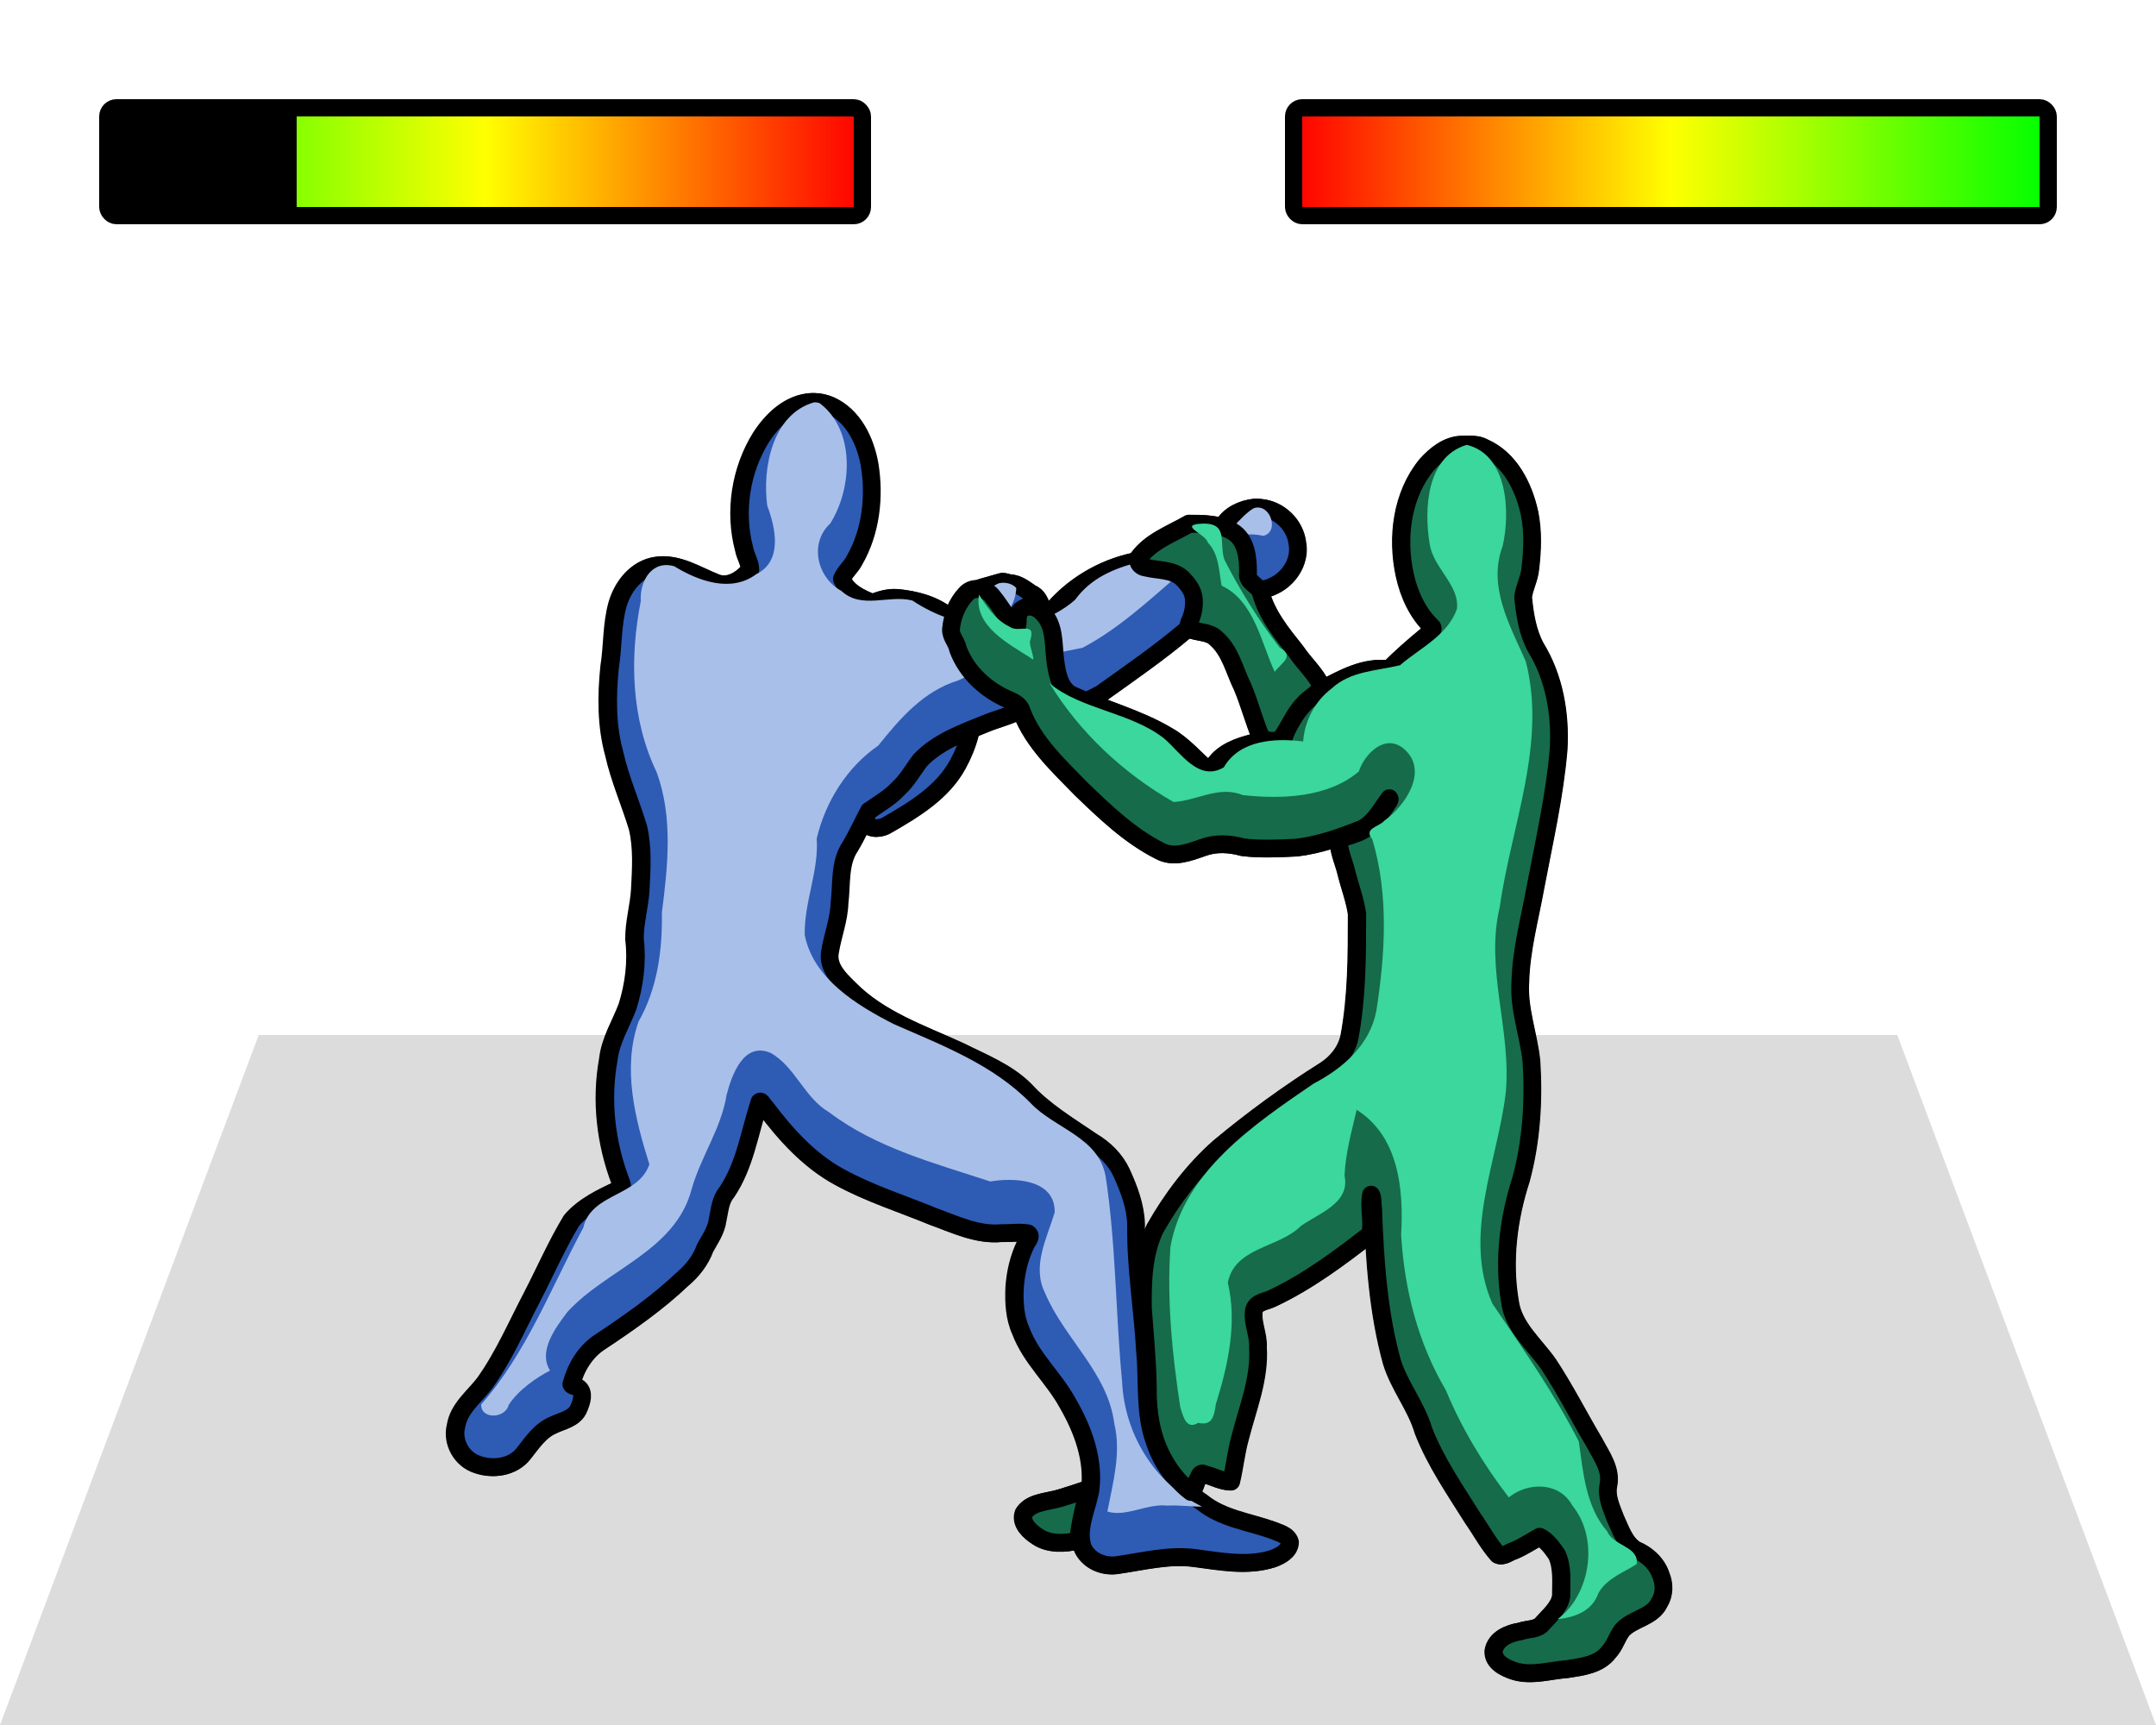
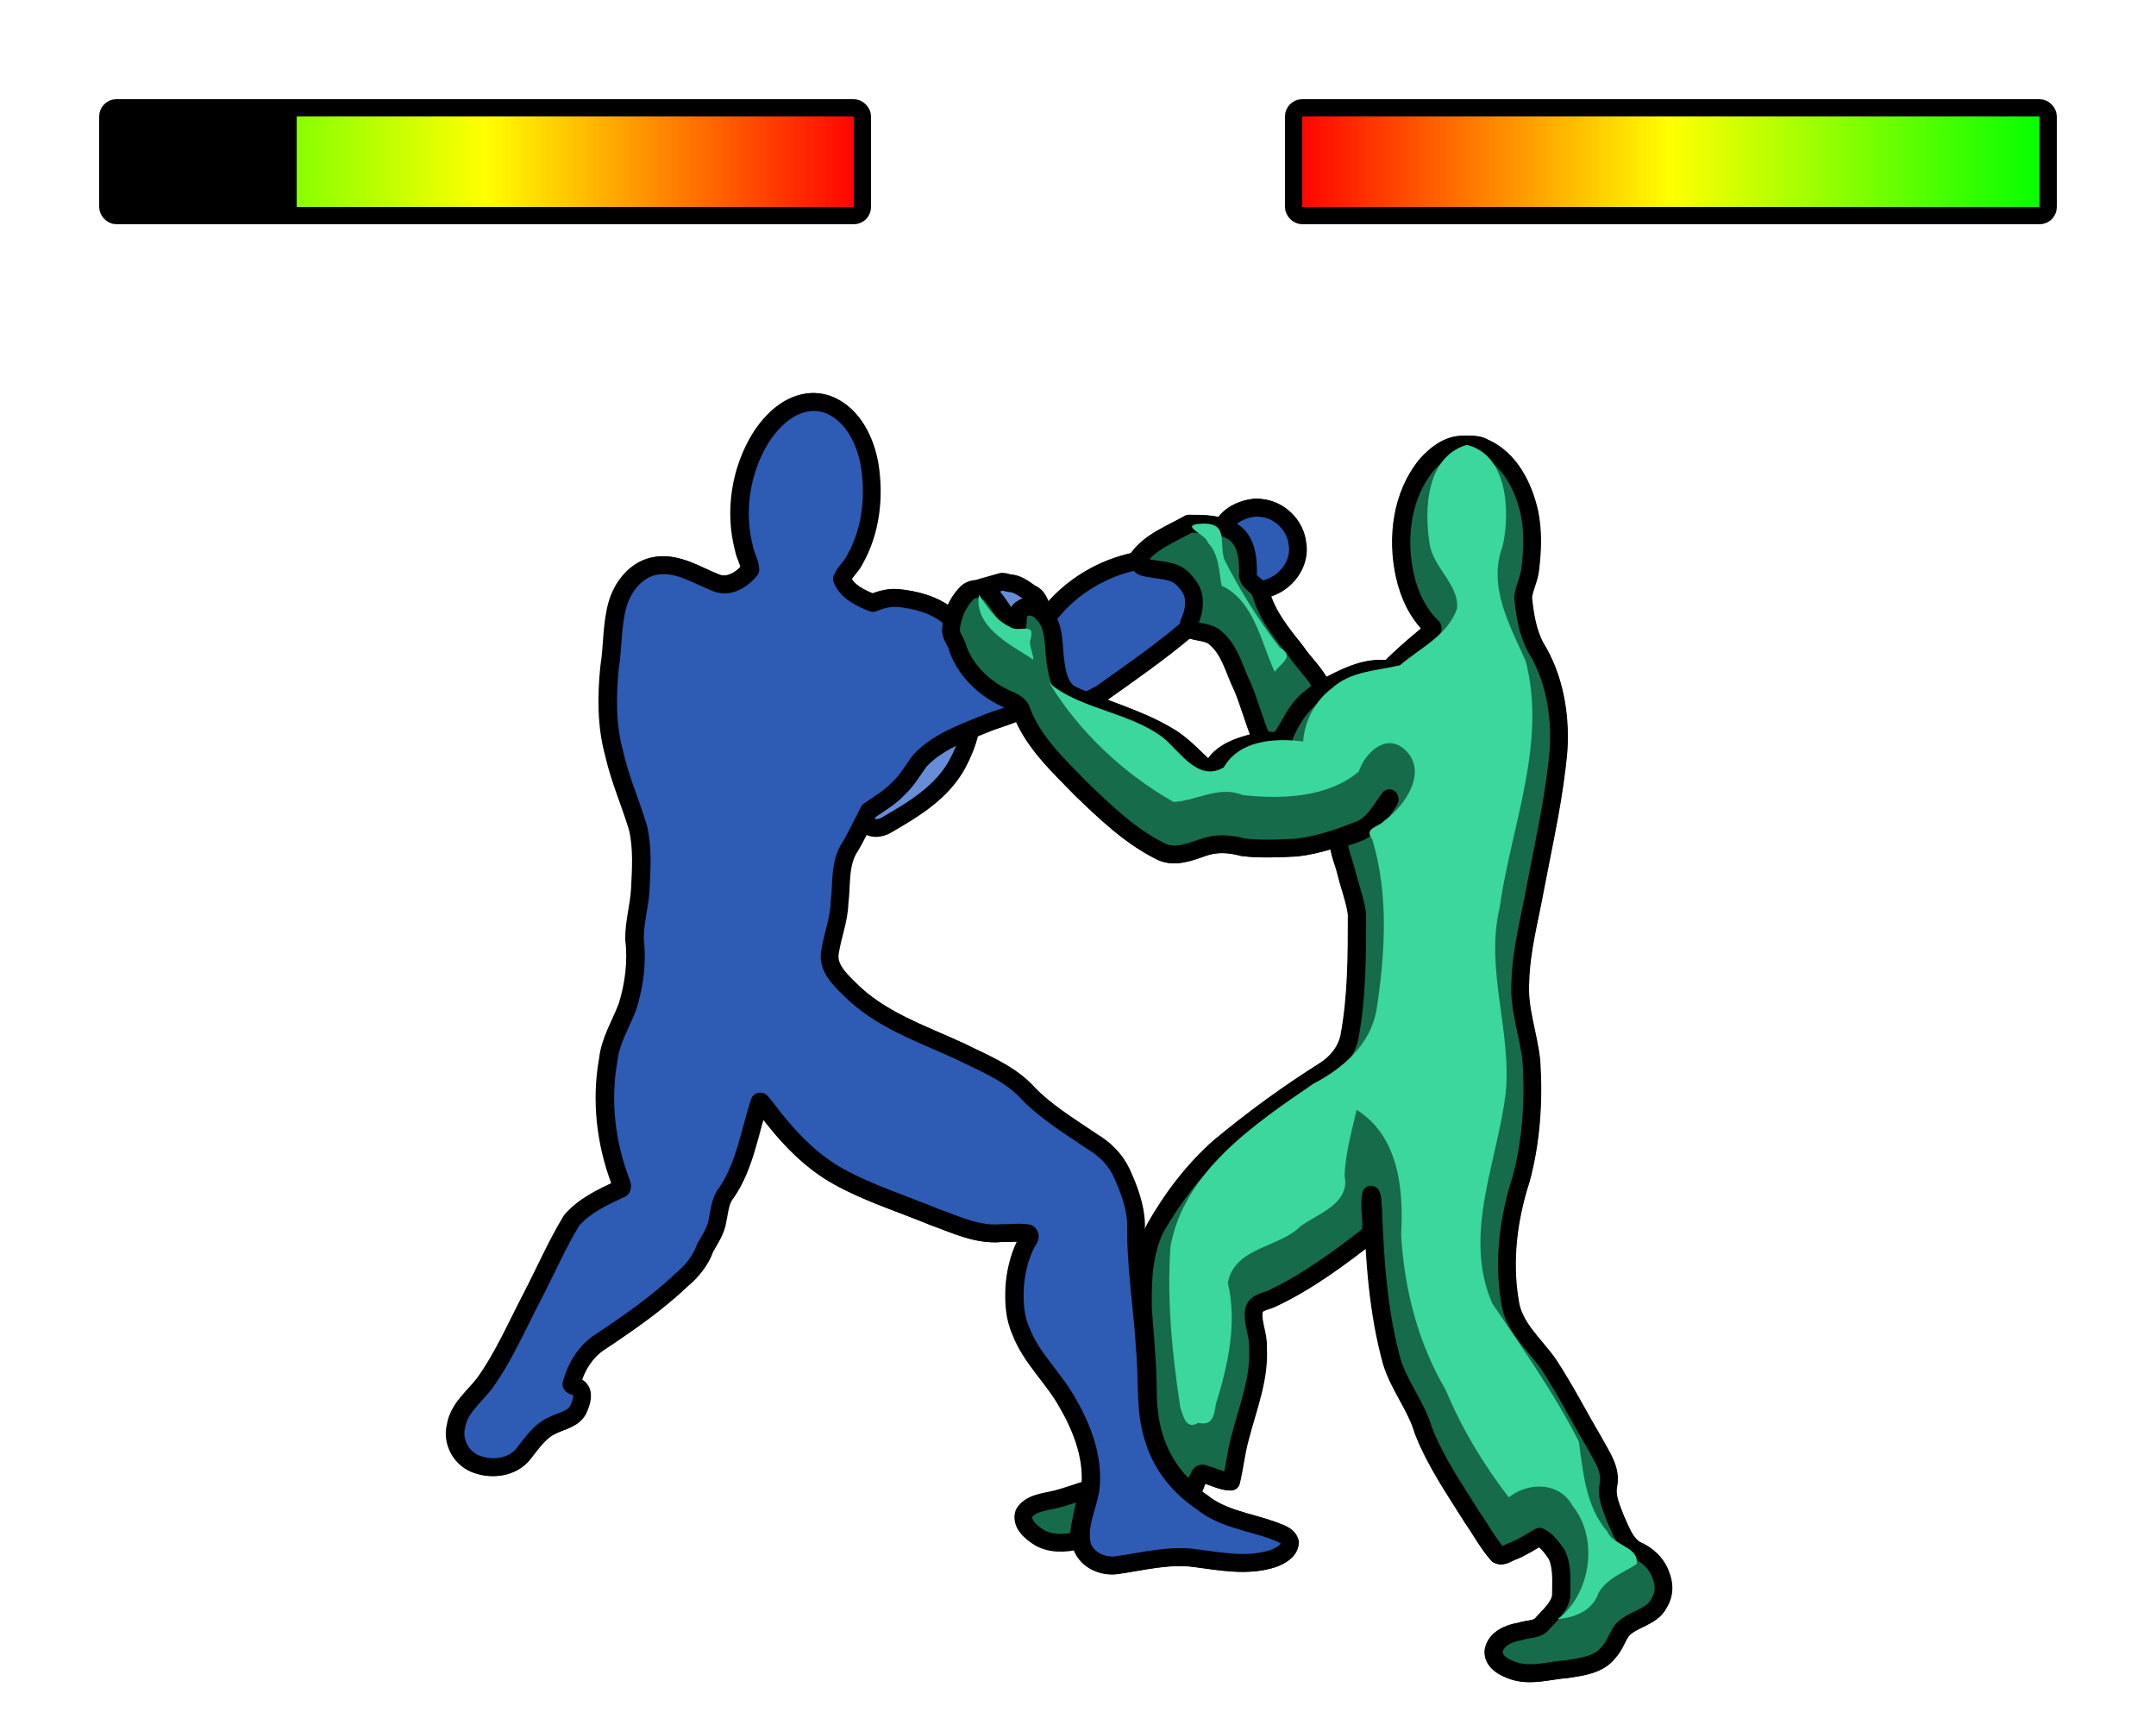
<svg xmlns="http://www.w3.org/2000/svg" xmlns:ns1="http://www.inkscape.org/namespaces/inkscape" xmlns:ns2="http://sodipodi.sourceforge.net/DTD/sodipodi-0.dtd" xmlns:xlink="http://www.w3.org/1999/xlink" version="1.1" width="500" height="400" id="svg2" ns1:version="0.48.4 r9939" ns2:docname="Generic Fighting Video Game.svg">
  <ns2:namedview pagecolor="#ffffff" bordercolor="#666666" borderopacity="1" objecttolerance="10" gridtolerance="10" guidetolerance="10" ns1:pageopacity="0" ns1:pageshadow="2" ns1:window-width="1680" ns1:window-height="991" id="namedview44" showgrid="false" ns1:zoom="0.59" ns1:cx="221.27451" ns1:cy="178.65742" ns1:window-x="0" ns1:window-y="27" ns1:window-maximized="1" ns1:current-layer="svg2" />
  <title id="title4">Generic Fighting Video Game</title>
  <desc id="desc6">A scene from a generic fighting game. The player to the left has lost 25% of its hit points. Both characters are idle.</desc>
  <defs id="defs8">
    <path id="fighter" d="M 2.5,50.5 l 0,-18 l 16,-10 l 12,23 l 16,4 m -28,-27 a 10,10 1 1 1 0,-20 a 10,10 1 1 1 0,20 l 0,45 l -15,28 m 15,-28 l 15,28" stroke-linejoin="round" stroke-linecap="round" stroke-width="5" stroke="#000" fill="none" />
    <linearGradient id="health_c_r">
      <stop offset="0" stop-color="#f00" id="stop12" />
      <stop offset=".5" stop-color="#ff0" id="stop14" />
      <stop offset="1" stop-color="#0f0" id="stop16" />
    </linearGradient>
    <linearGradient id="health_c_l">
      <stop offset="0" id="stop19" />
      <stop offset=".25" id="stop21" />
      <stop offset=".25" stop-color="#8f0" id="stop23" />
      <stop offset=".5" stop-color="#ff0" id="stop25" />
      <stop offset="1" stop-color="#f00" id="stop27" />
    </linearGradient>
    <rect id="health_b" x="0" y="0" rx="2" ry="2" width="175" height="25" stroke-width="4" stroke="black" />
    <filter ns1:collect="always" id="filter3845">
      <feGaussianBlur ns1:collect="always" stdDeviation="12.557" id="feGaussianBlur3847" />
    </filter>
    <filter ns1:collect="always" id="filter3854" x="-0.278" width="1.555" y="-0.222" height="1.443">
      <feGaussianBlur ns1:collect="always" stdDeviation="4.491" id="feGaussianBlur3856" />
    </filter>
    <filter ns1:collect="always" id="filter3858">
      <feGaussianBlur ns1:collect="always" stdDeviation="4.491" id="feGaussianBlur3860" />
    </filter>
    <filter ns1:collect="always" id="filter3888" x="-0.464" width="1.928" y="-0.297" height="1.594">
      <feGaussianBlur ns1:collect="always" stdDeviation="4.25" id="feGaussianBlur3890" />
    </filter>
    <filter ns1:collect="always" id="filter3892">
      <feGaussianBlur ns1:collect="always" stdDeviation="4.25" id="feGaussianBlur3894" />
    </filter>
  </defs>
-   <path style="fill:#dcdcdc;fill-opacity:1" d="m 60,240 380,0 60,160 -500,0 z" id="rect34" ns1:connector-curvature="0" ns2:nodetypes="ccccc" />
  <use x="25" y="25" xlink:href="#health_b" id="use36" fill="url(#health_c_l)" />
  <use x="300" y="25" xlink:href="#health_b" id="use38" fill="url(#health_c_r)" />
  <g id="g3062" transform="matrix(0.229,0,0,0.229,634.488,244.58)" style="stroke:#000000;stroke-width:18.006;stroke-miterlimit:4;stroke-opacity:1;stroke-dasharray:none;filter:url(#filter3845)">
    <path ns2:nodetypes="ccccccccccccc" ns1:connector-curvature="0" id="path3832" d="m -1755.925,-479.027 c -6.937,1.96 -13.878,3.905 -20.812,5.875 -41.601,20.244 -19.688,81.421 -53.833,112.298 -14.28,10.067 -51.895,37.566 -64.955,49.05 -8.039,8.179 -25.003,25.463 -23.984,38.794 -2.931,9.303 15.262,36.089 25.21,38.39 5.241,7.008 15.598,5.874 22.219,1.5 27.095,-15.633 55.481,-32.858 70.844,-61.156 5.146,-9.467 9.422,-19.646 12.094,-30.094 22.634,-63.899 81.923,-77.932 73.656,-127.594 -2.669,-5.965 -4.441,-12.646 -11.188,-15.156 -6.766,-4.576 -13.149,-10.003 -21.688,-10.438 -2.507,-0.377 -5.072,-1.472 -7.562,-1.469 z" style="fill:#678dd8;fill-opacity:1;stroke:#000000;stroke-width:18.006;stroke-linecap:round;stroke-linejoin:round;stroke-miterlimit:4;stroke-opacity:1;stroke-dasharray:none" />
-     <path ns2:nodetypes="cccccc" ns1:connector-curvature="0" id="path3801" d="m -1703.675,450.66 c -10.687,2.569 -24.235,3.504 -30.625,13.813 -3.393,10.014 6.289,18.673 13.906,23.531 11.336,7.918 28.186,7.43 40.969,3.938 1.843,-17.462 6.167,-36.454 11.156,-52.25 -4.75,1.449 -28.461,9.73 -35.406,10.969 z" style="fill:#1f9a6b;fill-opacity:1;fill-rule:nonzero;stroke:#000000;stroke-width:18.006;stroke-linecap:round;stroke-linejoin:round;stroke-miterlimit:4;stroke-opacity:1;stroke-dasharray:none" />
    <path ns2:nodetypes="sccccccccccccccccccccccccccccccccccccccccccccccccccccccccccccccccccccccccccccccccccccs" ns1:connector-curvature="0" id="path3818" d="m -1946.55,-661.152 c -0.796,-0.014 -1.578,-10e-4 -2.375,0.031 -22.435,1.131 -39.937,18.068 -51.438,35.844 -20.64,33.06 -27.207,75.264 -17.125,113.094 1.327,7.118 5.859,13.779 5.938,20.906 -7.834,10.165 -21.691,18.64 -34.656,13.25 -19.121,-7.49 -38.21,-20.41 -59.781,-17.344 -20.203,2.777 -34.323,20.681 -39.719,39.25 -5.815,20.579 -4.641,42.391 -8.031,63.469 -2.976,29.232 -3.185,59.36 4.656,87.75 5.739,25.693 16.555,49.92 24.094,75 4.824,20.48 3.388,41.898 2.312,62.781 -0.992,16.855 -6.083,33.353 -5.844,50.219 2.788,22.865 -0.287,46.37 -7.094,68.188 -6.783,17.785 -17.344,34.332 -19.469,53.719 -7.476,41.338 -2.499,84.316 12.375,123.406 0.871,2.632 2.989,7.101 -1.156,7.969 -17.418,8.061 -35.873,16.756 -48.438,31.531 -14.893,24.602 -26.482,51.323 -39.75,76.938 -15.525,29.657 -28.775,60.639 -48.281,87.875 -10.575,13.788 -26.158,25.333 -29,43.406 -4.13,16.267 5.942,33.95 21.844,38.938 15.686,5.49 35.408,2.743 46.094,-10.844 8.702,-10.852 16.559,-23.274 29.906,-29 9.469,-4.692 22.352,-6.438 26.438,-17.656 2.561,-5.908 5.591,-15.206 -0.375,-20.031 -1.909,-1.973 -6.428,-1.341 -7.438,-3.719 4.542,-17.067 14.295,-33.459 29.438,-43.094 28.985,-19.262 57.812,-39.321 83.125,-63.375 10.088,-8.482 18.456,-19.107 22.938,-31.594 5.052,-9.18 11.324,-17.876 12.688,-28.562 2.089,-9.613 2.637,-19.977 9.219,-27.781 18.538,-27.325 23.136,-60.883 33.25,-91.688 1.886,-1.871 4.293,4.639 6.188,5.656 20.719,27.531 44.324,53.697 74.781,70.312 30.381,16.729 63.827,27.161 95.906,40.406 22.01,7.891 44.209,18.825 68.219,16.562 8.822,0.276 18.337,-1.319 26.844,0.25 4.933,3.115 -1.303,8.223 -2.375,11.75 -6.418,13.253 -9.854,28.188 -10.844,42.938 -0.686,15.06 0.057,30.463 6.375,44.344 10.491,27.753 33.755,47.657 47.719,73.562 15.139,26.245 26.443,56.861 22.375,87.562 -3.37,18.737 -13.529,37.898 -8.031,57.219 5.538,14.105 21.838,21.102 36.344,18.469 25.819,-3.709 51.681,-10.498 77.969,-6.938 25.935,3.365 53.333,8.832 78.906,0.5 7.295,-2.7 16.824,-7.641 17,-16.5 -2.124,-7.842 -11.768,-9.569 -18.25,-12.406 -23.974,-8.461 -50.536,-11.696 -70.844,-28.156 -22.023,-14.71 -39.986,-36.076 -48.125,-61.625 -10.526,-28.978 -6.709,-60.441 -9.563,-90.688 -2.391,-43.222 -9.809,-86.116 -9.156,-129.5 -0.548,-18.137 -7.215,-35.599 -14.656,-51.875 -6.334,-13.589 -17.209,-24.217 -30.031,-31.812 -23.513,-16.031 -48.38,-30.799 -67.656,-51.875 -18.261,-18.371 -43.249,-27.98 -66.188,-39.469 -38.87,-17.841 -81.305,-32.09 -111.969,-63.281 -10.06,-9.831 -22.371,-21.714 -19.562,-37.156 2.593,-16.637 9.145,-32.708 9.656,-49.75 2.42,-19.154 -0.41,-40.325 10.812,-57.062 7.003,-11.7 12.697,-24.304 19.031,-36.25 10.155,-7.155 21.228,-13.29 29.688,-22.5 9.091,-8.23 14.883,-19.049 22.25,-28.688 17.709,-18.672 42.876,-27.717 66.312,-37.156 10.365,-4.302 21.623,-7.025 31.625,-11.781 27.064,-9.436 37.183,-2.759 69.906,-11.156 5.712,-1.92 10.291,-4.969 15.25,-7.312 28.956,-20.698 58.204,-40.836 85.469,-63.781 27.064,-26.42 46.87,-49.799 68.656,-44.906 7.431,5.934 17.029,1.653 24.25,-2.344 14.132,-8.279 23.734,-24.861 20.594,-41.469 -2.209,-18.405 -17.808,-33.646 -36.156,-35.594 -1.793,-0.226 -3.598,-0.401 -5.406,-0.375 -0.603,0.009 -1.21,0.033 -1.812,0.094 -12.234,1.361 -25.09,7.322 -31.25,18.25 -9.923,16.996 -46.603,29.981 -89.781,36.219 -33.115,6.927 -64.149,25.575 -85.375,51.969 -28.226,19.01 -84.075,16.716 -102.969,3.969 -14.65,-12.262 -34.002,-17.302 -52.719,-19 -8.523,-0.542 -16.759,1.963 -24.594,5.062 -12.335,-4.848 -26.193,-11.243 -31.344,-24.375 2.711,-6.956 9.369,-12.078 12.75,-18.906 16.632,-28.873 20.672,-64.367 15.25,-97.094 -4.284,-23.901 -16.392,-49.266 -39.594,-59.656 -5.106,-2.192 -10.647,-3.431 -16.219,-3.531 z" style="fill:#678dd8;fill-opacity:1;stroke:#000000;stroke-width:18.006;stroke-linecap:round;stroke-linejoin:round;stroke-miterlimit:4;stroke-opacity:1;stroke-dasharray:none" />
    <path ns2:nodetypes="ccccccccccccccccccccccccccccccccccccccccccccccccccccccccccccccccccccccccccccccccccccccc" ns1:connector-curvature="0" id="path3791" d="m -1290.675,-617.84 c -14.182,0.434 -26.322,10.145 -35.438,20.281 -25.164,30.534 -30.525,73.766 -22.219,111.719 4.298,19.588 13,38.718 27.688,52.625 1.941,3.708 -3.788,6.434 -5.716,8.789 -13.147,10.849 -25.987,22.046 -38.034,34.148 -23.812,-3.628 -45.947,8.847 -66.272,19.438 -20.343,11.314 -34.959,31.309 -41.541,53.343 -7.776,1.052 -16.33,-1.917 -24.281,0.312 -14.329,3.391 -29.947,7.677 -40.562,18.562 -3.455,3.554 -5.711,8.221 -9.125,11.688 -14.046,-11.942 -26.199,-26.934 -42.661,-36.191 -30.771,-18.317 -66.325,-27.154 -98.495,-42.153 -11.703,-7.508 -13.809,-23.108 -15.469,-35.75 -1.851,-15.848 -0.349,-34.152 -12.625,-46.375 -4.994,-5.611 -13.614,-9.087 -20.375,-4.281 -6.277,3.375 -4.084,11.827 -5.312,17.125 -10.816,-6.488 -16.282,-19.297 -24.344,-28.75 -5.834,-8.79 -19.62,-11.87 -27.188,-3.562 -9.119,9.728 -14.647,22.943 -15.656,36.219 -0.196,7.277 5.814,12.555 7.02,19.494 8.807,24.076 29.268,42.376 52.596,52.041 5.429,2.408 10.732,5.571 12.253,11.694 12,31.395 37.519,54.743 60.436,78.381 24.273,23.319 49.167,47.324 79.542,62.621 14.021,7.687 30.029,1.192 43.779,-3.606 12.844,-4.672 27.037,-3.853 40.094,-0.219 18.058,2.288 36.468,1.216 54.625,0.406 22.886,-2.752 44.935,-10.532 66.221,-19.105 12.684,-6.586 19.344,-19.963 27.56,-30.989 1.723,1.97 -2.448,4.833 -2.906,6.906 -8.142,12.03 -17.462,25.122 -32.219,29.344 -5.133,2.504 -12.082,2.69 -15.938,7.125 0.028,11.146 5.398,21.706 7.852,32.505 3.435,13.75 8.74,27.448 10.673,41.495 -0.032,41.721 0.015,83.885 -7.712,124.969 -3.236,14.194 -12.709,25.864 -24.75,33.5 -37.373,23.524 -73.223,49.677 -107.187,77.975 -26.18,23.25 -47.578,51.607 -64.844,81.963 -12.125,24.838 -13,53.348 -12.673,80.53 1.951,27.247 4.729,54.459 5.011,81.81 -0.245,23.444 3.455,47.221 14.163,68.254 7.114,13.965 17.061,27.047 29.5,36.438 4.492,-3.016 4.841,-10.066 7.75,-14.5 0.861,-2.833 2.711,-5.641 5.938,-3.5 9.018,1.983 17.785,7.364 27.094,7.406 3.576,-14.63 5.004,-30.067 9.151,-44.688 7.617,-29.956 19.982,-59.584 17.959,-91.155 0.848,-12.554 -5.843,-24.466 -4.141,-36.876 1.404,-9.399 12.792,-9.51 19.531,-13.219 35.212,-16.605 67.954,-40.983 98.5,-64.813 2.465,-12.876 -1.928,-26.875 0.719,-39.875 2.168,3.509 1.096,9.168 2.057,13.42 1.853,52.076 5.231,105.178 19.224,155.83 7.572,24.677 24.701,44.943 31.991,69.756 12.316,31.703 31.886,59.855 49.849,88.577 8.636,12.275 15.721,25.906 25.722,37.105 5.18,2.732 10.745,-2.526 15.685,-3.927 9.218,-3.838 17.651,-9.402 26.221,-14.261 7.615,3.697 12.9,11.314 17.625,18.063 6.063,13.049 4.394,28.199 4.406,42.281 -1.893,11.13 -11.468,19.1 -18.62,27.122 -5.203,7.076 -15.164,5.668 -22.799,8.444 -11.261,1.725 -25.049,7.299 -27.018,19.996 -0.526,11.165 11.702,17.043 20.688,20 17.576,5.617 36.015,-0.595 53.75,-1.844 15.08,-2.407 32.467,-4.265 42.25,-17.438 5.946,-6.307 8.196,-15.007 13.281,-21.781 10.573,-12.073 30.357,-12.713 37.725,-27.942 5.219,-8.393 5.377,-18.752 1.587,-27.745 -4.043,-12.125 -14.05,-21.247 -25.688,-26 -11.104,-7.035 -15.18,-20.619 -20.469,-31.875 -3.995,-10.789 -9.503,-21.847 -7,-33.656 3.178,-15.841 -7.178,-29.558 -14.099,-42.76 -15.744,-26.529 -29.772,-54.276 -46.838,-80.052 -14.188,-20.068 -35.427,-37.211 -38.821,-62.981 -6.961,-41.283 -1.593,-84.06 11.196,-123.613 10.528,-38.715 13.099,-79.361 10.594,-119.312 -2.731,-27.156 -13.152,-53.332 -11.287,-80.937 0.851,-32.794 9.763,-64.704 15.547,-96.878 8.717,-46.046 19.329,-91.97 23.246,-138.711 2.047,-35.597 -4.245,-72.473 -23.099,-103.138 -8.458,-15.561 -11.144,-33.528 -12.875,-50.898 1.103,-9.967 6.504,-19.025 7.312,-29.125 2.226,-18.595 2.923,-37.829 -0.844,-56.25 -5.902,-26.543 -19.74,-54.509 -45.781,-66 -6.928,-4.024 -15.037,-2.853 -22.687,-2.969 z" style="fill:#1f9a6b;fill-opacity:1;fill-rule:nonzero;stroke:#000000;stroke-width:18.006;stroke-linecap:round;stroke-linejoin:round;stroke-miterlimit:4;stroke-opacity:1;stroke-dasharray:none" />
    <path ns1:connector-curvature="0" id="path3793" d="m -1566.706,-537.808 c -17.838,10.272 -38.829,17.646 -51.312,34.781 -2.369,4.952 2.851,9.362 7.562,9.625 12.042,2.965 26.241,1.703 36.031,10.312 6.151,6.146 12.187,13.528 12.187,22.594 0.537,7.815 -1.251,15.384 -4.594,22.438 -1.351,3.313 -1.285,7.086 2.938,7.812 8.308,2.718 18.155,2.029 24.625,8.812 14.258,12.353 18.459,32.363 26.689,48.978 6.897,16.448 11.38,33.877 18.217,50.24 5.21,4.861 13.99,5.517 20.063,2.25 8.436,-11.113 13.209,-24.896 23.062,-35 5.49,-6.542 13.836,-10.271 18.688,-17.5 -6.03,-13.711 -17.779,-23.653 -25.969,-36 -14.558,-18.27 -30.051,-37.101 -36,-60.156 -3.014,-7.28 -14.493,-10.385 -12.844,-19.438 0.214,-14.966 -1.637,-33.463 -15.719,-41.969 -12.987,-7.767 -29.07,-7.727 -43.625,-7.781 z" style="fill:#1f9a6b;fill-opacity:1;fill-rule:nonzero;stroke:#000000;stroke-width:18.006;stroke-linecap:round;stroke-linejoin:round;stroke-miterlimit:4;stroke-opacity:1;stroke-dasharray:none" />
  </g>
-   <path ns2:nodetypes="ccccccccccccc" ns1:connector-curvature="0" id="path3851" d="m 232.529,134.923 c -1.588,0.449 -3.177,0.894 -4.764,1.345 -9.523,4.634 -4.507,18.638 -12.323,25.707 -3.269,2.305 -11.88,8.6 -14.869,11.228 -1.84,1.872 -5.724,5.829 -5.49,8.88 -0.671,2.13 3.494,8.261 5.771,8.788 1.2,1.604 3.571,1.345 5.086,0.343 6.202,-3.579 12.701,-7.522 16.217,-14 1.178,-2.167 2.157,-4.497 2.768,-6.889 5.181,-14.627 18.753,-17.84 16.861,-29.208 -0.611,-1.365 -1.017,-2.895 -2.561,-3.47 -1.549,-1.047 -3.01,-2.29 -4.965,-2.389 -0.574,-0.086 -1.161,-0.337 -1.731,-0.336 z" style="fill:#2e5bb4;fill-opacity:1;stroke:#000000;stroke-width:4.122;stroke-linecap:round;stroke-linejoin:round;stroke-miterlimit:4;stroke-opacity:1;stroke-dasharray:none" />
  <path ns2:nodetypes="cccccc" ns1:connector-curvature="0" id="path3853" d="m 244.49,347.743 c -2.446,0.588 -5.548,0.802 -7.011,3.162 -0.777,2.292 1.44,4.275 3.183,5.387 2.595,1.813 6.452,1.701 9.378,0.901 0.422,-3.997 1.412,-8.345 2.554,-11.961 -1.087,0.332 -6.515,2.227 -8.105,2.511 z" style="fill:#166b4b;fill-opacity:1;fill-rule:nonzero;stroke:#000000;stroke-width:4.122;stroke-linecap:round;stroke-linejoin:round;stroke-miterlimit:4;stroke-opacity:1;stroke-dasharray:none" />
-   <path style="fill:#a8bfe9;fill-opacity:1;stroke:none;filter:url(#filter3854)" d="m 231.656,135.25 c -6.24,2.521 -4.764,11.932 -6.594,16.469 3.664,-4.761 10.375,-9.035 10.625,-15.375 -0.95,-1.071 -2.683,-1.42 -4.031,-1.094 z m -11.562,24.531 c -5.716,6.193 -16.364,8.684 -18.656,17.406 0.727,2.388 3.193,3.434 4.75,1.094 7.069,-3.897 12.612,-10.9 14.25,-18.844 l -0.344,0.344 z" id="path3842" ns1:connector-curvature="0" />
  <path ns2:nodetypes="sccccccccccccccccccccccccccccccccccccccccccccccccccccccccccccccccccccccccccccccccccccs" ns1:connector-curvature="0" id="path3855" d="m 188.892,93.232 c -0.182,-0.003 -0.361,-2.29e-4 -0.544,0.007 -5.136,0.259 -9.142,4.136 -11.775,8.205 -4.725,7.568 -6.228,17.229 -3.92,25.889 0.304,1.629 1.341,3.154 1.359,4.786 -1.793,2.327 -4.965,4.267 -7.933,3.033 -4.377,-1.715 -8.747,-4.672 -13.685,-3.97 -4.625,0.636 -7.857,4.734 -9.092,8.985 -1.331,4.711 -1.062,9.704 -1.838,14.529 -0.681,6.692 -0.729,13.589 1.066,20.087 1.314,5.882 3.79,11.428 5.515,17.169 1.104,4.688 0.775,9.591 0.529,14.372 -0.227,3.858 -1.393,7.635 -1.338,11.496 0.638,5.234 -0.066,10.615 -1.624,15.609 -1.553,4.071 -3.97,7.859 -4.457,12.297 -1.711,9.463 -0.572,19.301 2.833,28.25 0.199,0.603 0.684,1.626 -0.265,1.824 -3.987,1.845 -8.212,3.836 -11.088,7.218 -3.409,5.632 -6.062,11.749 -9.099,17.612 -3.554,6.789 -6.587,13.881 -11.052,20.116 -2.421,3.156 -5.988,5.799 -6.639,9.936 -0.945,3.724 1.36,7.772 5,8.913 3.591,1.257 8.105,0.628 10.552,-2.482 1.992,-2.484 3.791,-5.328 6.846,-6.639 2.168,-1.074 5.117,-1.474 6.052,-4.042 0.586,-1.352 1.28,-3.481 -0.086,-4.585 -0.437,-0.452 -1.471,-0.307 -1.703,-0.851 1.04,-3.907 3.272,-7.659 6.739,-9.865 6.635,-4.409 13.234,-9.001 19.029,-14.508 2.309,-1.942 4.225,-4.374 5.251,-7.232 1.156,-2.102 2.592,-4.092 2.904,-6.538 0.478,-2.2 0.604,-4.573 2.11,-6.36 4.244,-6.255 5.296,-13.937 7.611,-20.989 0.432,-0.428 0.983,1.062 1.416,1.295 4.743,6.302 10.146,12.292 17.119,16.096 6.955,3.83 14.611,6.218 21.954,9.25 5.038,1.806 10.12,4.309 15.616,3.791 2.02,0.063 4.198,-0.302 6.145,0.057 1.129,0.713 -0.298,1.882 -0.544,2.69 -1.469,3.034 -2.256,6.453 -2.482,9.829 -0.157,3.447 0.013,6.973 1.459,10.151 2.402,6.353 7.727,10.909 10.924,16.84 3.466,6.008 6.053,13.016 5.122,20.044 -0.771,4.289 -3.097,8.675 -1.838,13.098 1.268,3.229 4.999,4.831 8.32,4.228 5.91,-0.849 11.831,-2.403 17.848,-1.588 5.937,0.77 12.209,2.022 18.063,0.114 1.67,-0.618 3.851,-1.749 3.892,-3.777 -0.486,-1.795 -2.694,-2.19 -4.178,-2.84 -5.488,-1.937 -11.568,-2.677 -16.217,-6.445 -5.041,-3.367 -9.153,-8.258 -11.017,-14.107 -2.41,-6.633 -1.536,-13.836 -2.189,-20.76 -0.547,-9.894 -2.245,-19.713 -2.096,-29.645 -0.125,-4.152 -1.652,-8.149 -3.355,-11.875 -1.45,-3.111 -3.939,-5.544 -6.875,-7.282 -5.382,-3.67 -11.075,-7.05 -15.488,-11.875 -4.18,-4.205 -9.9,-6.405 -15.151,-9.035 -8.898,-4.084 -18.612,-7.346 -25.631,-14.486 -2.303,-2.25 -5.121,-4.971 -4.478,-8.506 0.594,-3.808 2.093,-7.487 2.21,-11.389 0.554,-4.385 -0.094,-9.231 2.475,-13.062 1.603,-2.678 2.907,-5.564 4.357,-8.298 2.325,-1.638 4.86,-3.042 6.796,-5.151 2.081,-1.884 3.407,-4.361 5.093,-6.567 4.054,-4.274 9.815,-6.345 15.18,-8.506 2.373,-0.985 4.95,-1.608 7.239,-2.697 6.195,-2.16 8.512,-0.632 16.003,-2.554 1.307,-0.439 2.356,-1.138 3.491,-1.674 6.629,-4.738 13.324,-9.348 19.565,-14.601 6.195,-6.048 10.729,-11.4 15.717,-10.28 1.701,1.358 3.898,0.378 5.551,-0.537 3.235,-1.895 5.433,-5.691 4.714,-9.493 -0.506,-4.213 -4.077,-7.702 -8.277,-8.148 -0.411,-0.052 -0.824,-0.092 -1.238,-0.086 -0.138,0.002 -0.277,0.008 -0.415,0.021 -2.8,0.312 -5.743,1.676 -7.154,4.178 -2.272,3.891 -10.668,6.863 -20.552,8.291 -7.581,1.586 -14.685,5.855 -19.544,11.896 -6.461,4.352 -19.246,3.827 -23.571,0.908 -3.354,-2.807 -7.784,-3.961 -12.068,-4.349 -1.951,-0.124 -3.836,0.449 -5.63,1.159 -2.824,-1.11 -5.996,-2.574 -7.175,-5.58 0.621,-1.592 2.145,-2.765 2.919,-4.328 3.807,-6.61 4.732,-14.735 3.491,-22.226 -0.981,-5.471 -3.752,-11.278 -9.064,-13.656 -1.169,-0.502 -2.437,-0.786 -3.713,-0.808 z" style="fill:#2e5bb4;fill-opacity:1;stroke:#000000;stroke-width:4.122;stroke-linecap:round;stroke-linejoin:round;stroke-miterlimit:4;stroke-opacity:1;stroke-dasharray:none" />
-   <path style="fill:#a8bfe9;fill-opacity:1;stroke:none;filter:url(#filter3858)" d="m 188.719,93.312 c -9.609,2.806 -11.973,15.274 -10.781,23.969 1.935,5.15 3.612,12.817 -2.531,15.844 -5.879,4.418 -13.501,1.568 -19.031,-1.812 -5.184,-1.529 -8.053,3.417 -7.77,8.078 -2.612,13.232 -2.249,27.319 3.677,39.672 3.819,10.414 2.605,21.714 1.219,32.5 0.136,8.782 -1.034,17.61 -5.406,25.312 -3.845,10.87 -0.785,22.588 2.5,33.125 -2.609,7.553 -13.473,6.605 -15.312,14.656 -7.465,13.873 -13.191,29.088 -23.688,41 -0.14,3.548 5.612,3.313 6.375,0.125 2.267,-3.506 6.543,-6.414 9.594,-7.969 -2.835,-4.529 1.28,-9.937 4.031,-13.594 9.07,-9.95 25.059,-14.099 28.812,-28.5 2.144,-7.551 6.852,-14.004 8.094,-21.812 1.23,-4.734 3.984,-12.416 10.219,-9.75 5.709,3.187 7.798,10.418 13.593,13.781 10.941,8.282 24.54,11.818 37.344,16.032 5.578,-0.961 15.099,-0.537 14.938,7.156 -1.817,6.098 -5.359,12.469 -2.219,18.75 4.456,10.542 14.533,18.421 16.031,30.188 1.68,6.84 -0.36,13.974 -1.594,20.438 4.358,1.343 9.185,-1.893 13.812,-1.375 2.595,-0.181 6.443,0.328 8.125,0.219 -11.054,-5.373 -18.007,-16.916 -18.531,-29.094 -1.52,-15.775 -1.4,-31.829 -3.812,-47.469 -1.628,-9.13 -11.731,-11.042 -17.359,-16.956 -8.749,-8.981 -20.536,-13.414 -31.703,-18.326 -8.61,-4.37 -18.761,-10.557 -20.719,-20.719 -0.144,-7.633 3.295,-14.759 2.781,-22.344 2.044,-8.625 7.054,-16.574 14.281,-21.562 5.022,-6.274 10.536,-12.661 18.531,-15.094 9.011,-4.524 19.162,-5.524 28.812,-7.562 8.241,-4.34 15.218,-10.786 22.217,-16.853 5.034,-5.468 11.74,-10.875 19.72,-9.116 3.808,-0.828 1.694,-7.706 -2.219,-6.406 -3.309,1.941 -5.592,6.375 -9.688,7.688 -10.353,5.005 -24.269,3.274 -31.75,13.562 -10.57,9.182 -26.71,7.519 -37.719,0.156 -5.51,-1.413 -11.735,2.155 -16.5,-2.25 -5.608,-3.053 -7.48,-11.061 -2.562,-15.594 5.11,-8.091 5.881,-21.548 -2.375,-27.875 -0.475,-0.197 -0.93,-0.294 -1.438,-0.219 z" id="path3844" ns1:connector-curvature="0" />
  <path ns2:nodetypes="ccccccccccccccccccccccccccccccccccccccccccccccccccccccccccccccccccccccccccccccccccccccc" ns1:connector-curvature="0" id="path3857" d="m 339.032,103.147 c -3.247,0.099 -6.026,2.322 -8.112,4.643 -5.76,6.99 -6.988,16.886 -5.086,25.574 0.984,4.484 2.976,8.863 6.338,12.047 0.444,0.849 -0.867,1.473 -1.309,2.012 -3.01,2.484 -5.949,5.047 -8.707,7.817 -5.451,-0.831 -10.518,2.025 -15.171,4.45 -4.657,2.59 -8.003,7.167 -9.509,12.211 -1.78,0.241 -3.738,-0.439 -5.558,0.071 -3.28,0.776 -6.855,1.757 -9.285,4.249 -0.791,0.813 -1.307,1.882 -2.089,2.675 -3.215,-2.734 -5.997,-6.166 -9.766,-8.285 -7.044,-4.193 -15.183,-6.216 -22.547,-9.649 -2.679,-1.719 -3.161,-5.29 -3.541,-8.184 -0.424,-3.628 -0.08,-7.818 -2.89,-10.616 -1.143,-1.284 -3.116,-2.08 -4.664,-0.98 -1.437,0.772 -0.935,2.707 -1.216,3.92 -2.476,-1.485 -3.727,-4.417 -5.573,-6.581 -1.335,-2.012 -4.491,-2.717 -6.224,-0.816 -2.087,2.227 -3.353,5.252 -3.584,8.291 -0.045,1.666 1.331,2.874 1.607,4.463 2.016,5.511 6.7,9.701 12.04,11.913 1.243,0.551 2.457,1.275 2.805,2.677 2.747,7.187 8.589,12.532 13.835,17.943 5.557,5.338 11.255,10.833 18.208,14.335 3.21,1.76 6.874,0.273 10.022,-0.825 2.94,-1.069 6.189,-0.882 9.178,-0.05 4.134,0.524 8.348,0.278 12.505,0.093 5.239,-0.63 10.286,-2.411 15.159,-4.373 2.904,-1.508 4.428,-4.57 6.309,-7.094 0.394,0.451 -0.56,1.106 -0.665,1.581 -1.864,2.754 -3.997,5.751 -7.375,6.717 -1.175,0.573 -2.766,0.616 -3.648,1.631 0.006,2.552 1.236,4.969 1.798,7.441 0.786,3.148 2.001,6.283 2.443,9.499 -0.007,9.551 0.003,19.203 -1.765,28.607 -0.741,3.249 -2.909,5.921 -5.666,7.669 -8.555,5.385 -16.762,11.372 -24.537,17.85 -5.993,5.322 -10.891,11.814 -14.844,18.763 -2.776,5.686 -2.976,12.212 -2.901,18.435 0.447,6.237 1.082,12.466 1.147,18.728 -0.056,5.367 0.791,10.81 3.242,15.624 1.629,3.197 3.905,6.192 6.753,8.341 1.028,-0.691 1.108,-2.304 1.774,-3.319 0.197,-0.649 0.621,-1.291 1.359,-0.801 2.064,0.454 4.071,1.686 6.202,1.695 0.819,-3.349 1.145,-6.883 2.095,-10.23 1.744,-6.857 4.574,-13.64 4.111,-20.867 0.194,-2.874 -1.338,-5.601 -0.948,-8.441 0.321,-2.152 2.928,-2.177 4.471,-3.026 8.061,-3.801 15.556,-9.382 22.548,-14.837 0.564,-2.947 -0.441,-6.152 0.165,-9.128 0.496,0.803 0.251,2.099 0.471,3.072 0.424,11.921 1.197,24.077 4.401,35.672 1.733,5.649 5.654,10.288 7.323,15.968 2.819,7.257 7.299,13.702 11.411,20.277 1.977,2.81 3.599,5.93 5.888,8.494 1.186,0.625 2.46,-0.578 3.591,-0.899 2.11,-0.879 4.041,-2.152 6.002,-3.264 1.743,0.846 2.953,2.59 4.035,4.135 1.388,2.987 1.006,6.455 1.009,9.679 -0.433,2.548 -2.625,4.372 -4.262,6.209 -1.191,1.62 -3.471,1.298 -5.219,1.933 -2.578,0.395 -5.734,1.671 -6.185,4.577 -0.12,2.556 2.679,3.901 4.736,4.578 4.023,1.286 8.244,-0.136 12.304,-0.422 3.452,-0.551 7.432,-0.976 9.672,-3.992 1.361,-1.444 1.876,-3.435 3.04,-4.986 2.42,-2.764 6.949,-2.91 8.636,-6.396 1.195,-1.921 1.231,-4.293 0.363,-6.351 -0.925,-2.776 -3.216,-4.864 -5.88,-5.952 -2.542,-1.61 -3.475,-4.72 -4.686,-7.297 -0.915,-2.47 -2.175,-5.001 -1.602,-7.704 0.727,-3.626 -1.643,-6.766 -3.228,-9.788 -3.604,-6.073 -6.815,-12.425 -10.722,-18.325 -3.248,-4.594 -8.11,-8.518 -8.887,-14.417 -1.593,-9.45 -0.365,-19.243 2.563,-28.297 2.41,-8.862 2.998,-18.167 2.425,-27.313 -0.625,-6.216 -3.011,-12.208 -2.584,-18.528 0.195,-7.507 2.235,-14.812 3.559,-22.177 1.996,-10.541 4.425,-21.053 5.321,-31.753 0.469,-8.149 -0.972,-16.59 -5.288,-23.61 -1.936,-3.562 -2.551,-7.675 -2.947,-11.651 0.252,-2.282 1.489,-4.355 1.674,-6.667 0.509,-4.257 0.669,-8.66 -0.193,-12.877 -1.351,-6.076 -4.519,-12.478 -10.48,-15.108 -1.586,-0.921 -3.442,-0.653 -5.194,-0.68 z" style="fill:#166b4b;fill-opacity:1;fill-rule:nonzero;stroke:#000000;stroke-width:4.122;stroke-linecap:round;stroke-linejoin:round;stroke-miterlimit:4;stroke-opacity:1;stroke-dasharray:none" />
  <path ns1:connector-curvature="0" id="path3859" d="m 275.844,121.467 c -4.083,2.351 -8.889,4.04 -11.746,7.962 -0.542,1.134 0.653,2.143 1.731,2.203 2.757,0.679 6.007,0.39 8.248,2.361 1.408,1.407 2.79,3.097 2.79,5.172 0.123,1.789 -0.286,3.522 -1.052,5.136 -0.309,0.758 -0.294,1.622 0.672,1.788 1.902,0.622 4.156,0.464 5.637,2.017 3.264,2.828 4.226,7.408 6.11,11.212 1.579,3.765 2.605,7.755 4.17,11.501 1.193,1.113 3.203,1.263 4.593,0.515 1.931,-2.544 3.024,-5.699 5.279,-8.012 1.257,-1.497 3.167,-2.351 4.278,-4.006 -1.38,-3.139 -4.07,-5.415 -5.945,-8.241 -3.333,-4.182 -6.879,-8.493 -8.241,-13.771 -0.69,-1.667 -3.318,-2.377 -2.94,-4.45 0.049,-3.426 -0.375,-7.66 -3.598,-9.607 -2.973,-1.778 -6.655,-1.769 -9.986,-1.781 z" style="fill:#166b4b;fill-opacity:1;fill-rule:nonzero;stroke:#000000;stroke-width:4.122;stroke-linecap:round;stroke-linejoin:round;stroke-miterlimit:4;stroke-opacity:1;stroke-dasharray:none" />
  <path style="fill:#3bd79c;fill-opacity:1;fill-rule:nonzero;stroke:none;filter:url(#filter3892)" d="m 340.031,103.188 c -9.211,2.849 -9.791,14.829 -8.5,22.812 0.743,5.614 7.03,9.691 6.344,15.188 -2.137,6.171 -8.652,9.127 -13.188,13.062 -5.456,1.34 -11.452,1.311 -15.875,5.406 -3.847,2.904 -6.262,7.494 -6.594,12.281 -6.625,-0.842 -14.769,-0.33 -18.406,6 -5.89,3.476 -10.074,-3.55 -13.906,-6.75 -7.721,-6.043 -19.424,-6.716 -26.531,-12.781 6.963,11.387 17.202,20.97 28.781,27.562 5.358,-0.257 10.506,-3.891 16.062,-1.594 8.991,0.979 19.711,0.609 26.906,-5.469 1.362,-4.167 6.133,-8.937 10.469,-5.25 5.872,5.055 0.256,13.256 -4.562,16.656 -1.268,1.495 -4.891,1.702 -2.781,4.312 3.873,12.859 2.973,26.709 0.938,39.781 -1.503,7.931 -7.771,13.334 -14.583,16.883 -13.755,9.416 -30.075,20.374 -33.167,37.836 -0.848,12.396 0.415,24.998 2.281,37.188 0.695,2.217 1.409,5.303 4.156,3.625 3.241,0.722 3.656,-1.427 4.094,-4.312 2.844,-9.133 4.977,-18.761 2.781,-28.188 1.603,-8.306 11.853,-8.011 16.938,-13.156 4.112,-2.92 11.501,-5.284 10.125,-11.656 0.221,-5.199 1.639,-10.227 2.812,-15.281 9.783,6.164 10.926,18.506 10.312,29 0.762,12.757 3.909,25.048 10.375,36.031 3.69,8.896 8.767,17.293 14.594,24.844 4.466,-3.613 11.74,-3.619 14.75,1.906 6.297,7.757 4.151,20.723 -3.438,26.344 4.085,-0.44 8.033,-1.898 9.469,-6.031 1.912,-3.47 5.996,-4.846 8.875,-6.75 0.61,-4.103 -5.46,-4.201 -6.812,-7.562 -5.006,-5.754 -5.603,-13.745 -6.599,-20.849 -5.709,-11.223 -13.072,-21.659 -20.088,-32.057 -6.882,-15.855 1.162,-32.711 3.125,-48.688 1.421,-14.507 -4.839,-28.783 -1.379,-43.176 2.629,-18.826 10.959,-37.929 6.035,-57.012 -3.686,-8.357 -8.9,-17.361 -5.344,-26.781 1.791,-7.909 1.126,-21.141 -8.344,-23.406 l -0.125,0.031 z m -113,34.719 c -1.198,7.234 6.812,11.344 12,14.656 1.615,1.593 -0.565,-3.029 -0.125,-4 1.439,-4.743 -2.598,-1.618 -4.781,-3.25 -3.27,-1.548 -5.247,-4.626 -7.094,-7.406 z" id="path3868" ns1:connector-curvature="0" />
  <path style="fill:#3bd79c;fill-opacity:1;fill-rule:nonzero;stroke:none;filter:url(#filter3888)" d="m 277.719,121.5 c -3.768,0.573 1.94,2.401 2.406,4.344 2.645,2.626 2.603,7.167 3.188,9.969 7.642,3.56 9.245,13.575 12.312,19.969 1.487,-2.057 4.766,-3.583 1.156,-5.594 -4.928,-6.399 -9.236,-13.337 -12.844,-20.438 -1.364,-4.124 1.353,-9.037 -6.219,-8.25 z" id="path3870" ns1:connector-curvature="0" />
</svg>